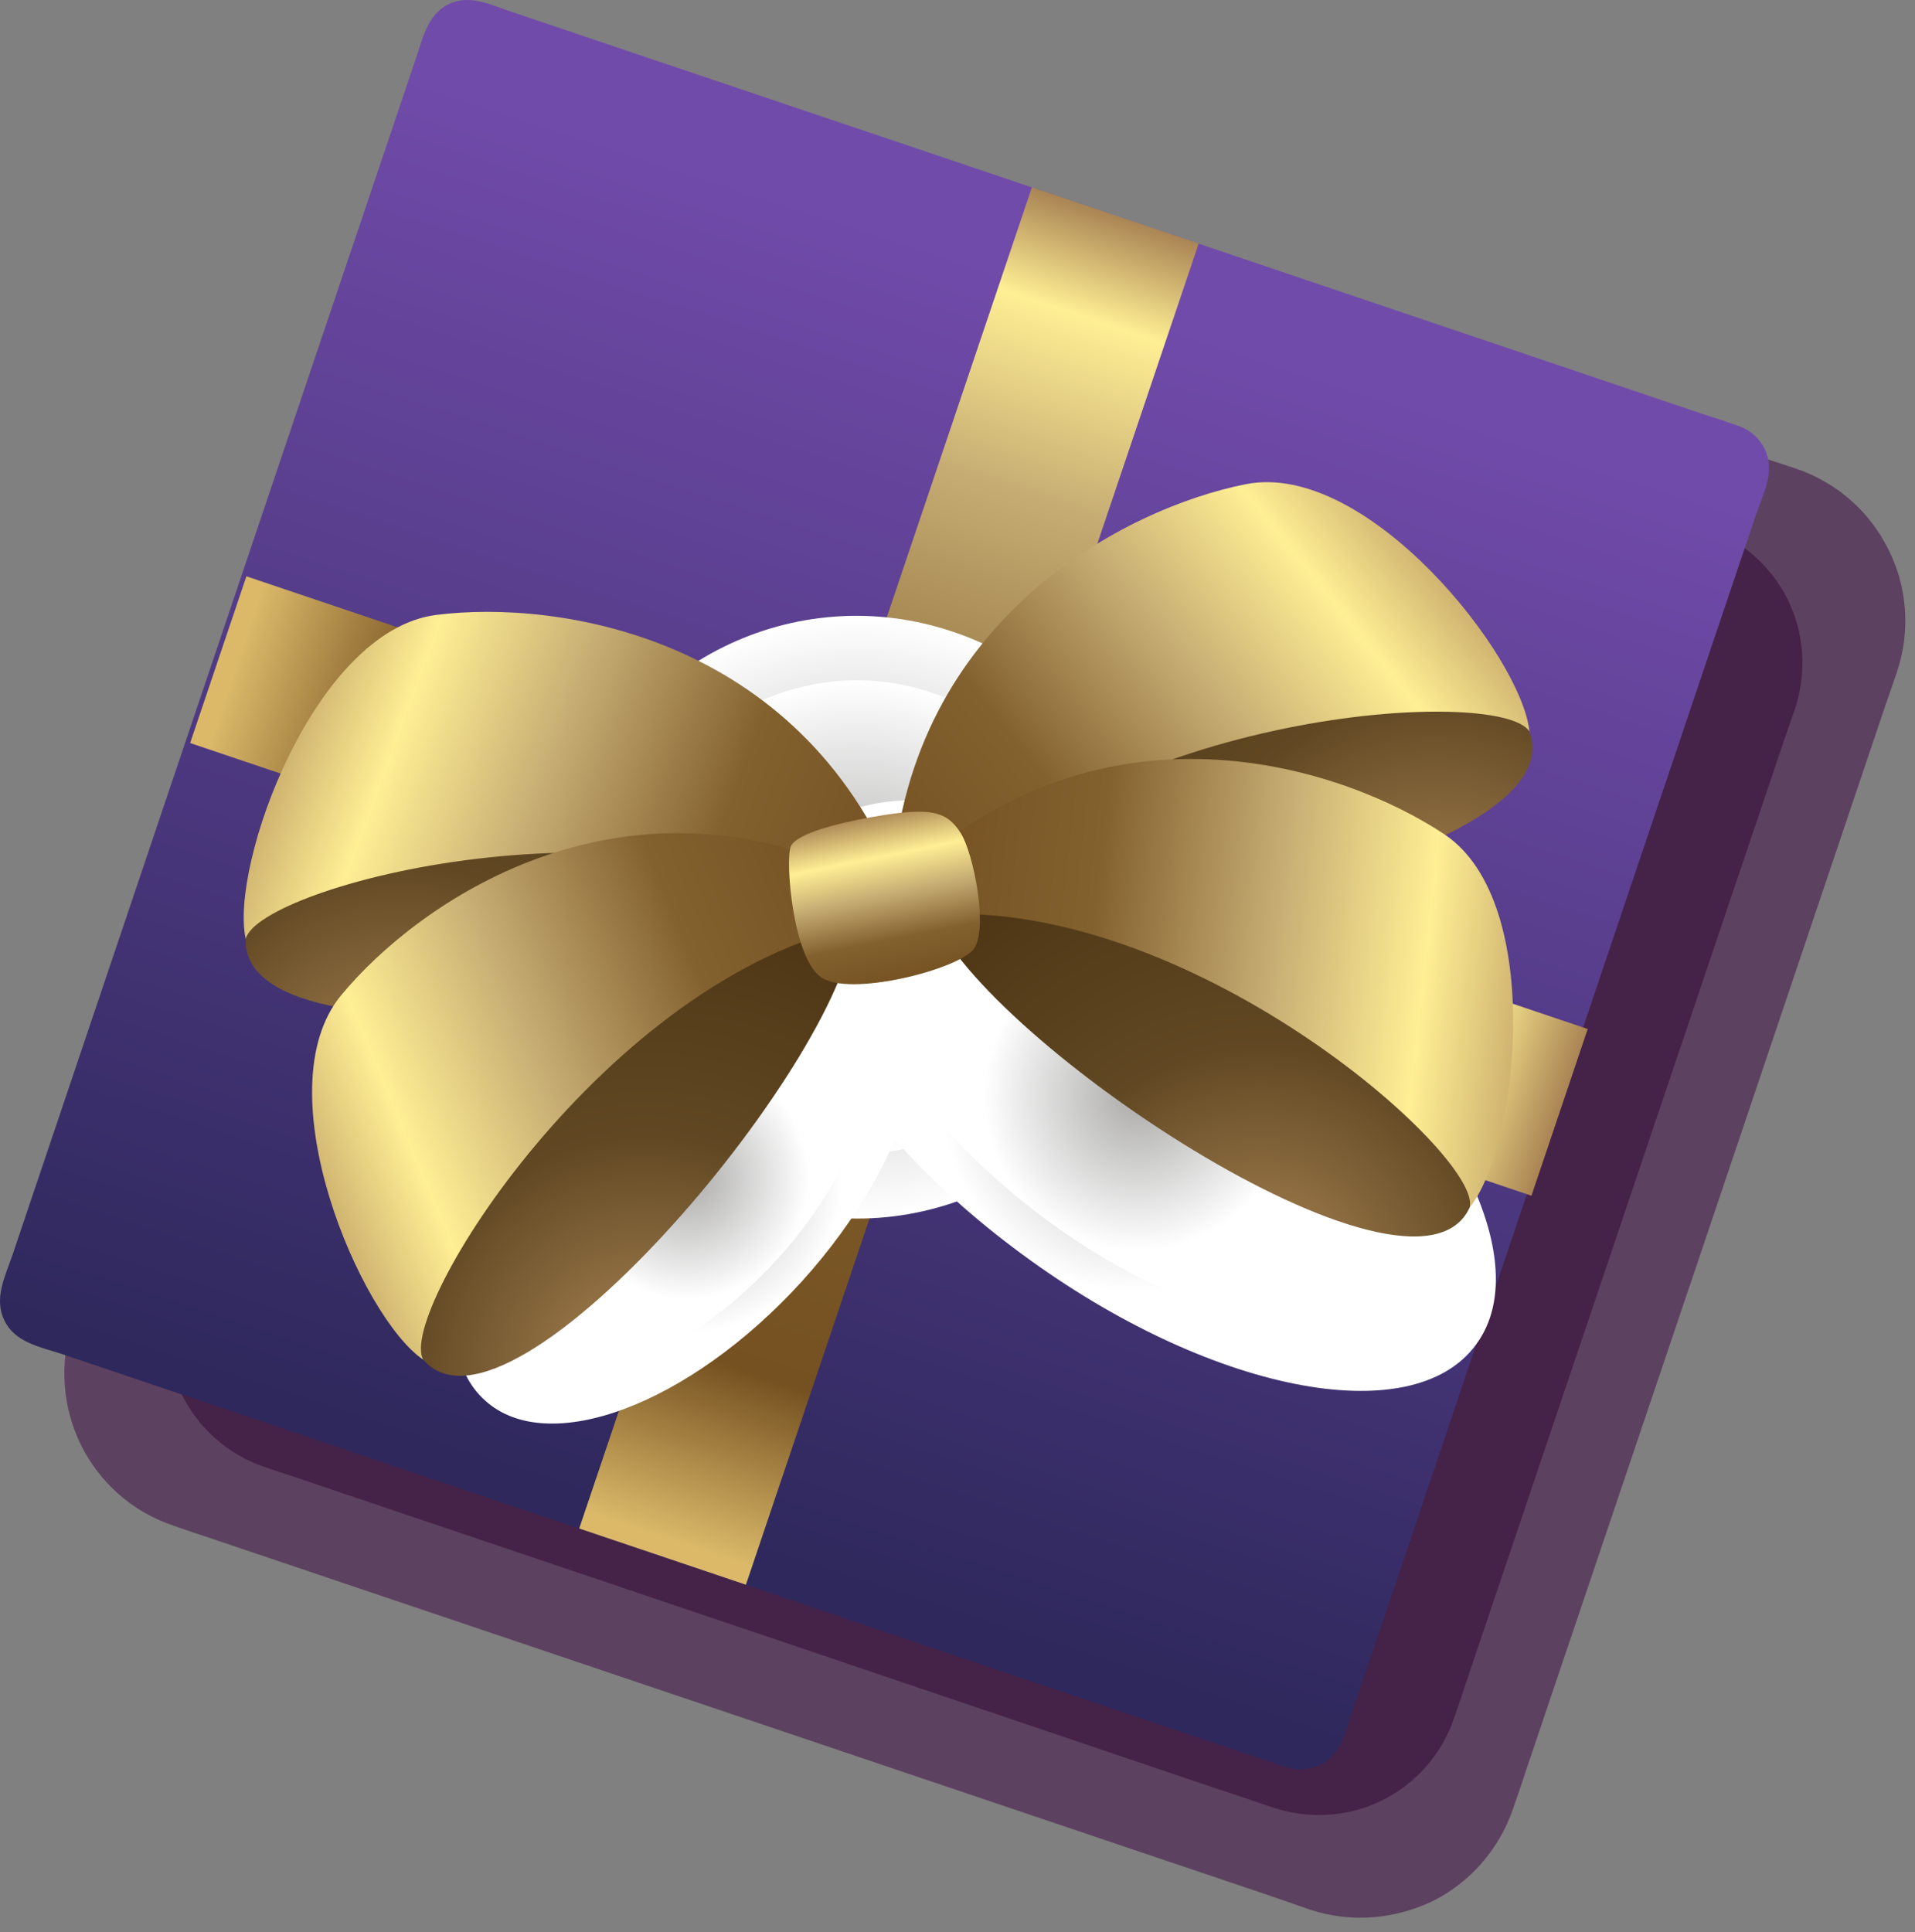
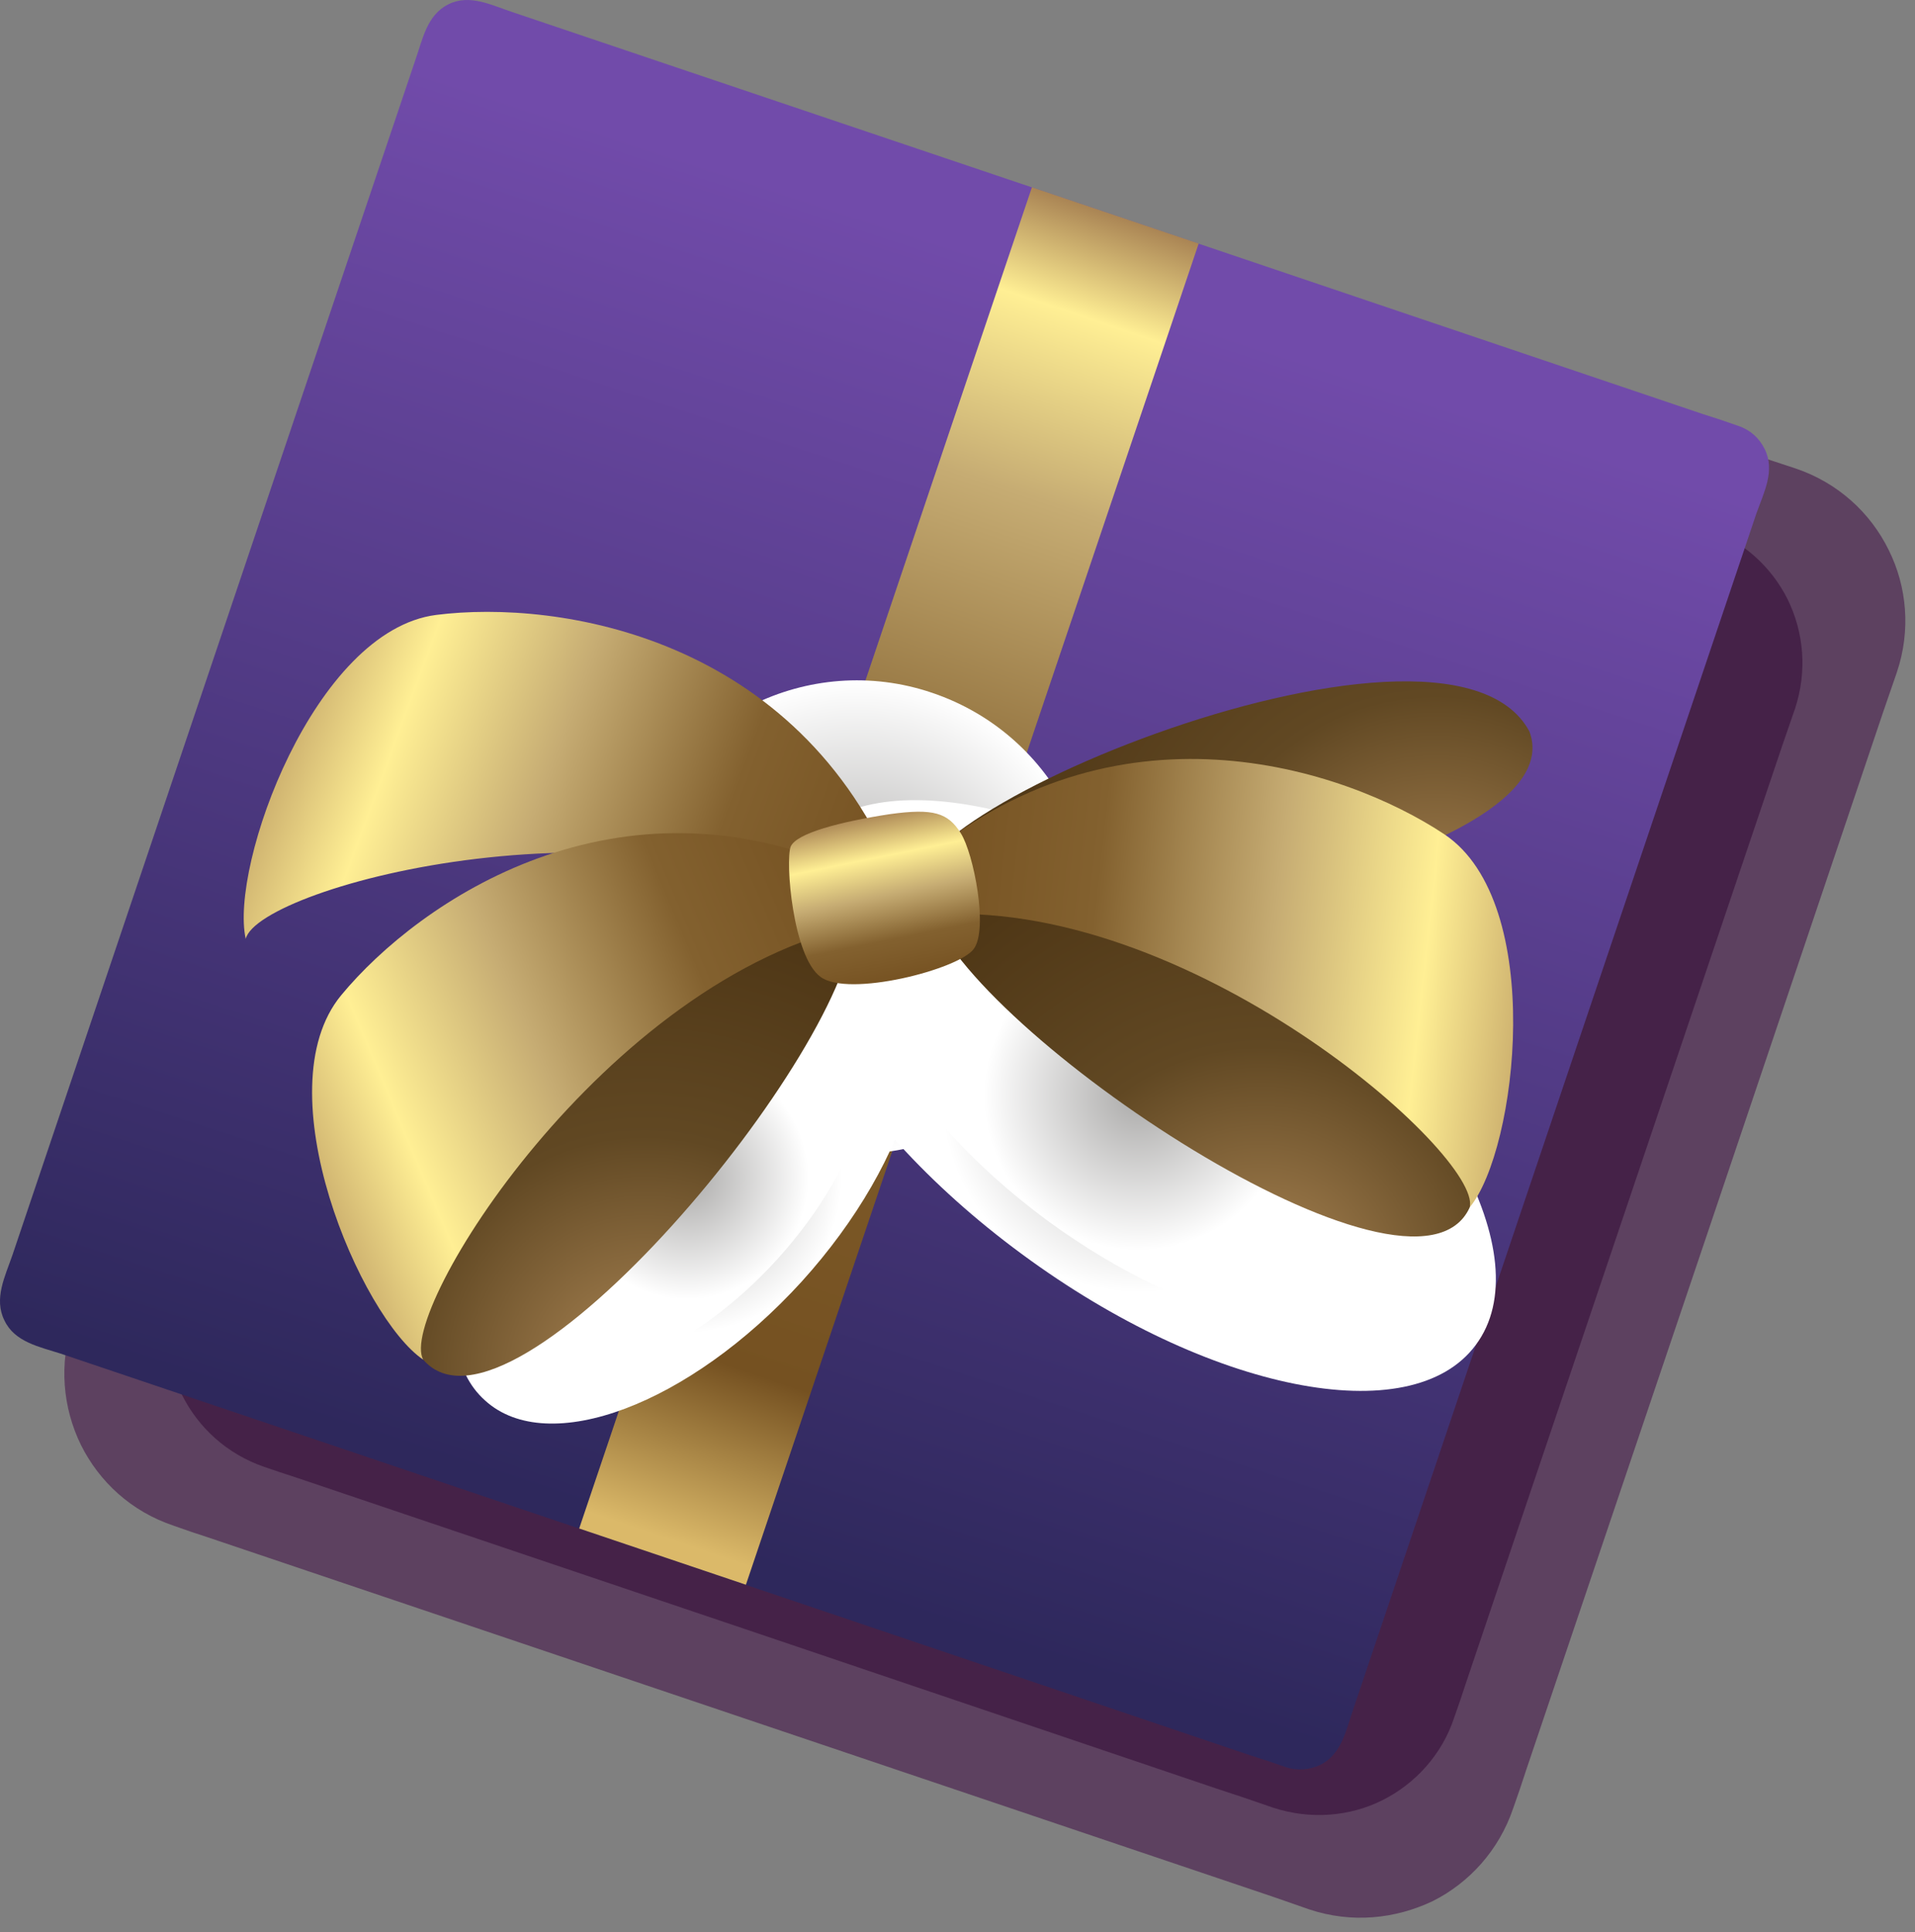
<svg xmlns="http://www.w3.org/2000/svg" width="112" height="113" viewBox="0 0 112 113" fill="none">
  <rect x="0" y="0" width="112" height="113" fill="#808080" stroke="none" />
  <path d="M4.263 77.3C3.431 79.757 3.669 82.333 4.739 84.513C5.809 86.653 7.672 88.397 10.17 89.229C10.83 89.467 11.491 89.692 12.152 89.903C11.002 86.415 12.191 83.126 13.301 79.836C10.09 79.321 6.959 77.815 5.016 75.08C4.752 75.82 4.501 76.56 4.263 77.3ZM5.016 75.08C6.959 77.815 10.09 79.321 13.301 79.836C20.674 58.038 28.034 36.253 35.38 14.481C32.526 12.895 29.038 12.182 25.907 13.213C18.93 33.822 11.967 54.444 5.016 75.08ZM26.66 10.874C26.395 11.667 26.145 12.446 25.907 13.213C29.038 12.182 32.526 12.895 35.38 14.481C36.49 11.152 37.561 7.783 40.573 5.682C39.913 5.444 39.252 5.22 38.591 5.008C36.134 4.176 33.557 4.414 31.417 5.484C29.236 6.554 27.492 8.417 26.66 10.874ZM12.152 89.903C32.342 96.72 52.545 103.537 72.761 110.354C75.734 108.293 76.725 104.805 77.835 101.555C56.31 94.421 35.698 83.364 13.301 79.836C12.191 83.126 11.002 86.415 12.152 89.903ZM13.301 79.836C35.698 83.364 56.31 94.421 77.835 101.555C85.168 79.796 92.502 58.038 99.399 36.12C77.874 29.343 55.121 25.301 35.38 14.481C28.034 36.253 20.674 58.038 13.301 79.836ZM35.38 14.481C55.121 25.301 77.874 29.343 99.399 36.12C100.509 32.791 101.5 29.66 101.183 26.133C80.993 19.316 60.79 12.499 40.573 5.682C37.561 7.783 36.49 11.152 35.38 14.481ZM72.761 110.354C74.029 110.777 75.298 111.212 76.566 111.662C79.064 112.494 81.601 112.217 83.781 111.186C85.921 110.116 87.665 108.214 88.498 105.756C88.762 105.016 89.013 104.277 89.251 103.537C85.208 104.29 81.601 102.823 77.835 101.555C76.725 104.805 75.734 108.293 72.761 110.354ZM77.835 101.555C81.601 102.823 85.208 104.29 89.251 103.537C96.228 82.901 103.191 62.265 110.141 41.63C107.446 38.38 103.284 37.309 99.399 36.12C92.502 58.038 85.168 79.796 77.835 101.555ZM99.399 36.12C103.284 37.309 107.446 38.38 110.141 41.63C110.406 40.863 110.67 40.097 110.934 39.331C111.767 36.874 111.529 34.297 110.458 32.157C109.388 29.977 107.485 28.233 105.028 27.401C103.759 26.978 102.478 26.556 101.183 26.133C101.5 29.66 100.509 32.791 99.399 36.12Z" fill="#3B0341" fill-opacity="0.5" style="mix-blend-mode:multiply" />
  <path d="M10.21 75.199C9.456 77.379 9.694 79.678 10.646 81.58C11.597 83.482 13.262 85.028 15.442 85.781C16.05 85.993 16.644 86.191 17.226 86.376C16.195 83.284 17.265 80.351 18.256 77.418C15.402 76.983 12.588 75.635 10.883 73.217C10.646 73.878 10.421 74.538 10.21 75.199ZM10.883 73.217C12.588 75.635 15.402 76.983 18.256 77.418C24.784 58.077 31.311 38.723 37.839 19.356C35.341 17.968 32.249 17.334 29.435 18.246C23.251 36.556 17.067 54.88 10.883 73.217ZM30.109 16.185C29.897 16.872 29.673 17.559 29.435 18.246C32.249 17.334 35.341 17.968 37.839 19.356C38.83 16.423 39.781 13.411 42.476 11.548C41.895 11.336 41.3 11.138 40.693 10.953C38.512 10.2 36.253 10.438 34.311 11.35C32.408 12.301 30.862 14.005 30.109 16.185ZM17.226 86.376C35.169 92.426 53.113 98.49 71.057 104.567C73.713 102.705 74.585 99.653 75.576 96.76C56.43 90.379 38.156 80.589 18.256 77.418C17.265 80.351 16.195 83.284 17.226 86.376ZM18.256 77.418C38.156 80.589 56.43 90.379 75.576 96.76C82.116 77.379 88.617 58.077 94.722 38.578C75.615 32.593 55.399 28.986 37.839 19.356C31.311 38.723 24.784 58.077 18.256 77.418ZM37.839 19.356C55.399 28.986 75.615 32.593 94.722 38.578C95.752 35.645 96.624 32.871 96.307 29.7C78.364 23.649 60.42 17.599 42.476 11.548C39.781 13.411 38.83 16.423 37.839 19.356ZM71.057 104.567C72.193 104.937 73.329 105.32 74.466 105.717C76.646 106.43 78.945 106.232 80.848 105.281C82.751 104.329 84.336 102.625 85.05 100.445C85.287 99.785 85.512 99.124 85.724 98.464C82.116 99.138 78.905 97.869 75.576 96.76C74.585 99.653 73.713 102.705 71.057 104.567ZM75.576 96.76C78.905 97.869 82.116 99.138 85.724 98.464C91.907 80.153 98.091 61.829 104.275 43.492C101.857 40.599 98.17 39.648 94.722 38.578C88.617 58.077 82.116 77.379 75.576 96.76ZM94.722 38.578C98.17 39.648 101.857 40.599 104.275 43.492C104.513 42.805 104.751 42.118 104.988 41.431C105.702 39.252 105.504 36.992 104.552 35.05C103.601 33.148 101.936 31.602 99.716 30.849C98.58 30.479 97.444 30.096 96.307 29.7C96.624 32.871 95.752 35.645 94.722 38.578Z" fill="#2F0431" fill-opacity="0.5" style="mix-blend-mode:multiply" />
  <path d="M0.259 77.22C0.854 78.489 2.321 78.766 3.55 79.162C2.995 77.894 3.748 76.388 4.144 75.239C2.876 74.882 1.369 74.605 0.735 73.376C0.299 74.644 -0.375 75.952 0.259 77.22ZM0.735 73.376C1.369 74.605 2.876 74.882 4.144 75.239C12.151 51.538 20.145 27.837 28.126 4.136C27.016 3.7 25.55 2.987 24.281 3.542C16.433 26.82 8.584 50.098 0.735 73.376ZM24.281 3.542C25.55 2.987 27.016 3.7 28.126 4.136C28.523 2.987 28.84 1.402 30.029 0.728C28.8 0.332 27.492 -0.382 26.224 0.252C24.955 0.886 24.717 2.313 24.281 3.542ZM3.55 79.162C26.752 86.983 49.955 94.817 73.157 102.665C74.346 101.991 74.663 100.327 75.06 99.177C51.434 91.211 27.77 83.245 4.144 75.239C3.748 76.388 2.995 77.894 3.55 79.162ZM4.144 75.239C27.77 83.245 51.434 91.211 75.06 99.177C83.067 75.476 91.074 51.776 99.002 28.035C75.377 20.109 51.514 12.816 28.126 4.136C20.145 27.837 12.151 51.538 4.144 75.239ZM28.126 4.136C51.514 12.816 75.377 20.109 99.002 28.035C99.438 26.807 100.112 25.459 99.637 24.23C76.434 16.383 53.231 8.549 30.029 0.728C28.84 1.402 28.523 2.987 28.126 4.136ZM73.157 102.665C73.844 102.876 74.518 103.101 75.179 103.339C75.892 103.576 76.606 103.497 77.2 103.22C78.508 102.586 78.746 101.08 79.182 99.851C77.835 100.366 76.289 99.613 75.06 99.177C74.663 100.327 74.346 101.991 73.157 102.665ZM75.06 99.177C76.289 99.613 77.835 100.366 79.182 99.851C87.031 76.573 94.88 53.295 102.728 30.017C101.975 28.749 100.271 28.471 99.002 28.035C91.074 51.776 83.067 75.476 75.06 99.177ZM99.002 28.035C100.271 28.471 101.975 28.749 102.728 30.017C103.165 28.788 103.838 27.52 103.204 26.252C102.887 25.618 102.372 25.142 101.658 24.904C100.998 24.666 100.324 24.442 99.637 24.23C100.112 25.459 99.438 26.807 99.002 28.035Z" fill="url(#paint0_linear_21_2612)" />
  <path d="M43.625 92.677L33.874 89.388L60.353 10.953L70.105 14.243L43.625 92.677Z" fill="url(#paint1_linear_21_2612)" />
-   <path d="M11.121 43.453L14.411 33.703L92.858 60.178L89.568 69.928L11.121 43.453Z" fill="url(#paint2_linear_21_2612)" />
-   <path style="mix-blend-mode:multiply" d="M66.815 59.266C63.684 68.501 53.694 73.455 44.498 70.324C35.262 67.233 30.307 57.205 33.438 48.011C36.53 38.776 46.519 33.822 55.755 36.953C64.952 40.044 69.907 50.072 66.815 59.266Z" fill="url(#paint3_radial_21_2612)" />
  <path style="mix-blend-mode:multiply" d="M63.248 58.077C60.79 65.291 52.941 69.175 45.687 66.757C38.433 64.3 34.548 56.452 37.006 49.2C39.464 41.986 47.312 38.063 54.527 40.52C61.781 42.977 65.666 50.825 63.248 58.077Z" fill="url(#paint4_radial_21_2612)" />
  <path style="mix-blend-mode:multiply" d="M46.876 74.961C40.335 82.135 32.051 85.266 28.364 81.897C24.638 78.568 26.937 70.007 33.478 62.794C40.058 55.62 48.343 52.489 52.029 55.858C55.716 59.187 53.416 67.748 46.876 74.961Z" fill="url(#paint5_radial_21_2612)" />
  <path style="mix-blend-mode:multiply" d="M45.449 73.653C40.296 79.321 33.795 81.778 30.901 79.123C27.968 76.467 29.791 69.769 34.944 64.102C40.058 58.434 46.599 55.977 49.492 58.632C52.386 61.288 50.602 67.986 45.449 73.653Z" fill="url(#paint6_radial_21_2612)" />
  <path style="mix-blend-mode:multiply" d="M59.759 73.336C48.818 65.291 43.07 54.59 46.836 49.477C50.602 44.364 62.494 46.782 73.395 54.828C84.335 62.873 90.123 73.534 86.317 78.647C82.552 83.76 70.66 81.382 59.759 73.336Z" fill="url(#paint7_radial_21_2612)" />
  <path style="mix-blend-mode:multiply" d="M61.225 71.355C52.623 65.013 48.105 56.651 51.078 52.608C54.011 48.605 63.366 50.468 71.968 56.809C80.53 63.15 85.049 71.513 82.115 75.516C79.142 79.559 69.787 77.656 61.225 71.355Z" fill="url(#paint8_radial_21_2612)" />
-   <path d="M14.371 54.907C14.054 62.833 45.449 58.87 50.642 53.361C55.834 47.812 16.155 44.444 14.371 54.907Z" fill="url(#paint9_radial_21_2612)" />
  <path d="M52.465 51.379C46.678 37.23 32.685 35.05 25.51 35.962C18.375 36.874 13.42 50.626 14.371 54.907C15.124 51.815 37.521 45.87 50.642 53.837C50.642 53.401 52.465 51.379 52.465 51.379Z" fill="url(#paint10_linear_21_2612)" />
  <path d="M24.757 79.519C29.91 85.504 49.968 61.248 49.968 53.718C49.968 46.187 18.93 70.76 24.757 79.519Z" fill="url(#paint11_radial_21_2612)" />
  <path d="M49.968 51.062C36.134 44.721 24.519 52.687 19.96 58.196C15.362 63.745 21.11 77.062 24.757 79.519C23.171 76.784 35.38 57.205 50.325 54.074C50.008 53.757 49.968 51.062 49.968 51.062Z" fill="url(#paint12_linear_21_2612)" />
  <path d="M89.449 42.779C92.263 50.23 61.225 56.334 54.526 52.727C47.867 49.12 84.454 33.425 89.449 42.779Z" fill="url(#paint13_radial_21_2612)" />
-   <path d="M52.188 51.459C53.218 36.2 65.824 29.7 72.879 28.313C79.975 26.926 89.013 38.38 89.449 42.779C87.784 40.084 64.634 41.511 54.685 53.203C54.566 52.806 52.188 51.459 52.188 51.459Z" fill="url(#paint14_linear_21_2612)" />
  <path d="M85.961 70.602C82.71 77.815 56.588 60.297 54.407 53.084C52.267 45.87 89.013 60.535 85.961 70.602Z" fill="url(#paint15_radial_21_2612)" />
  <path d="M53.654 50.547C65.11 40.52 78.548 44.84 84.494 48.803C90.44 52.806 88.736 67.233 85.961 70.602C86.674 67.55 69.391 52.251 54.209 53.52C54.368 53.123 53.654 50.547 53.654 50.547Z" fill="url(#paint16_linear_21_2612)" />
  <path d="M52.029 47.614C49.175 48.05 46.559 48.724 46.242 49.517C45.925 50.349 46.361 55.937 47.986 57.126C49.611 58.355 56.073 56.69 56.945 55.501C57.817 54.352 56.945 49.913 56.191 48.724C55.438 47.535 54.606 47.258 52.029 47.614Z" fill="url(#paint17_linear_21_2612)" />
  <defs>
    <linearGradient id="paint0_linear_21_2612" x1="0.583" y1="77.255" x2="24.521" y2="3.896" gradientUnits="userSpaceOnUse">
      <stop stop-color="#2E285C" />
      <stop offset="1" stop-color="#714BAA" />
    </linearGradient>
    <linearGradient id="paint1_linear_21_2612" x1="380.216" y1="118.968" x2="354.115" y2="196.318" gradientUnits="userSpaceOnUse">
      <stop stop-color="#AB8655" />
      <stop offset="0.075" stop-color="#FFEF94" />
      <stop offset="0.209" stop-color="#C6AC73" />
      <stop offset="0.465" stop-color="#83612F" />
      <stop offset="0.868" stop-color="#755121" />
      <stop offset="1" stop-color="#DBB969" />
    </linearGradient>
    <linearGradient id="paint2_linear_21_2612" x1="-15.179" y1="379.989" x2="-92.537" y2="353.878" gradientUnits="userSpaceOnUse">
      <stop stop-color="#AB8655" />
      <stop offset="0.075" stop-color="#FFEF94" />
      <stop offset="0.209" stop-color="#C6AC73" />
      <stop offset="0.465" stop-color="#83612F" />
      <stop offset="0.868" stop-color="#755121" />
      <stop offset="1" stop-color="#DBB969" />
    </linearGradient>
    <radialGradient id="paint3_radial_21_2612" cx="0" cy="0" r="1" gradientUnits="userSpaceOnUse" gradientTransform="translate(50.115 53.638) rotate(18.645) scale(17.616 17.613)">
      <stop stop-color="#ABAAA9" />
      <stop offset="1" stop-color="white" />
    </radialGradient>
    <radialGradient id="paint4_radial_21_2612" cx="0" cy="0" r="1" gradientUnits="userSpaceOnUse" gradientTransform="translate(50.116 53.638) rotate(18.646) scale(13.841 13.84)">
      <stop stop-color="#ABAAA9" />
      <stop offset="1" stop-color="white" />
    </radialGradient>
    <radialGradient id="paint5_radial_21_2612" cx="0" cy="0" r="1" gradientUnits="userSpaceOnUse" gradientTransform="translate(40.188 68.877) rotate(42.242) scale(9.038 9.038)">
      <stop stop-color="#ABAAA9" />
      <stop offset="1" stop-color="white" />
    </radialGradient>
    <radialGradient id="paint6_radial_21_2612" cx="0" cy="0" r="1" gradientUnits="userSpaceOnUse" gradientTransform="translate(40.188 68.877) rotate(42.242) scale(7.102 7.102)">
      <stop stop-color="#ABAAA9" />
      <stop offset="1" stop-color="white" />
    </radialGradient>
    <radialGradient id="paint7_radial_21_2612" cx="0" cy="0" r="1" gradientUnits="userSpaceOnUse" gradientTransform="translate(66.579 64.076) rotate(126.452) scale(11.503 11.503)">
      <stop stop-color="#ABAAA9" />
      <stop offset="1" stop-color="white" />
    </radialGradient>
    <radialGradient id="paint8_radial_21_2612" cx="0" cy="0" r="1" gradientUnits="userSpaceOnUse" gradientTransform="translate(66.579 64.076) rotate(126.45) scale(9.038 9.038)">
      <stop stop-color="#ABAAA9" />
      <stop offset="1" stop-color="white" />
    </radialGradient>
    <radialGradient id="paint9_radial_21_2612" cx="0" cy="0" r="1" gradientUnits="userSpaceOnUse" gradientTransform="translate(23.327 64.396) rotate(-30.954) scale(26.706 26.704)">
      <stop stop-color="#AB8655" />
      <stop offset="0.522" stop-color="#614823" />
      <stop offset="1" stop-color="#4F3716" />
    </radialGradient>
    <linearGradient id="paint10_linear_21_2612" x1="17.937" y1="28.285" x2="55.772" y2="42.307" gradientUnits="userSpaceOnUse">
      <stop stop-color="#AB8655" />
      <stop offset="0.25" stop-color="#FFEF94" />
      <stop offset="0.474" stop-color="#C6AC73" />
      <stop offset="0.738" stop-color="#83612F" />
      <stop offset="1" stop-color="#755121" />
    </linearGradient>
    <radialGradient id="paint11_radial_21_2612" cx="0" cy="0" r="1" gradientUnits="userSpaceOnUse" gradientTransform="translate(37.696 80.305) rotate(-74.153) scale(26.532 26.535)">
      <stop stop-color="#AB8655" />
      <stop offset="0.522" stop-color="#614823" />
      <stop offset="1" stop-color="#4F3716" />
    </radialGradient>
    <linearGradient id="paint12_linear_21_2612" x1="9.228" y1="57.814" x2="46.166" y2="42.234" gradientUnits="userSpaceOnUse">
      <stop stop-color="#AB8655" />
      <stop offset="0.25" stop-color="#FFEF94" />
      <stop offset="0.474" stop-color="#C6AC73" />
      <stop offset="0.738" stop-color="#83612F" />
      <stop offset="1" stop-color="#755121" />
    </linearGradient>
    <radialGradient id="paint13_radial_21_2612" cx="0" cy="0" r="1" gradientUnits="userSpaceOnUse" gradientTransform="translate(83.949 54.614) rotate(-167.427) scale(26.707 26.703)">
      <stop stop-color="#AB8655" />
      <stop offset="0.522" stop-color="#614823" />
      <stop offset="1" stop-color="#4F3716" />
    </radialGradient>
    <linearGradient id="paint14_linear_21_2612" x1="77.674" y1="18.646" x2="46.195" y2="43.884" gradientUnits="userSpaceOnUse">
      <stop stop-color="#AB8655" />
      <stop offset="0.25" stop-color="#FFEF94" />
      <stop offset="0.474" stop-color="#C6AC73" />
      <stop offset="0.738" stop-color="#83612F" />
      <stop offset="1" stop-color="#755121" />
    </linearGradient>
    <radialGradient id="paint15_radial_21_2612" cx="0" cy="0" r="1" gradientUnits="userSpaceOnUse" gradientTransform="translate(73.76 75.055) rotate(-122.415) scale(26.532 26.534)">
      <stop stop-color="#AB8655" />
      <stop offset="0.522" stop-color="#614823" />
      <stop offset="1" stop-color="#4F3716" />
    </radialGradient>
    <linearGradient id="paint16_linear_21_2612" x1="94.634" y1="45.382" x2="54.785" y2="40.983" gradientUnits="userSpaceOnUse">
      <stop stop-color="#AB8655" />
      <stop offset="0.25" stop-color="#FFEF94" />
      <stop offset="0.474" stop-color="#C6AC73" />
      <stop offset="0.738" stop-color="#83612F" />
      <stop offset="1" stop-color="#755121" />
    </linearGradient>
    <linearGradient id="paint17_linear_21_2612" x1="55.227" y1="46.808" x2="57.214" y2="56.598" gradientUnits="userSpaceOnUse">
      <stop stop-color="#AB8655" />
      <stop offset="0.25" stop-color="#FFEF94" />
      <stop offset="0.474" stop-color="#C6AC73" />
      <stop offset="0.738" stop-color="#83612F" />
      <stop offset="1" stop-color="#755121" />
    </linearGradient>
  </defs>
</svg>